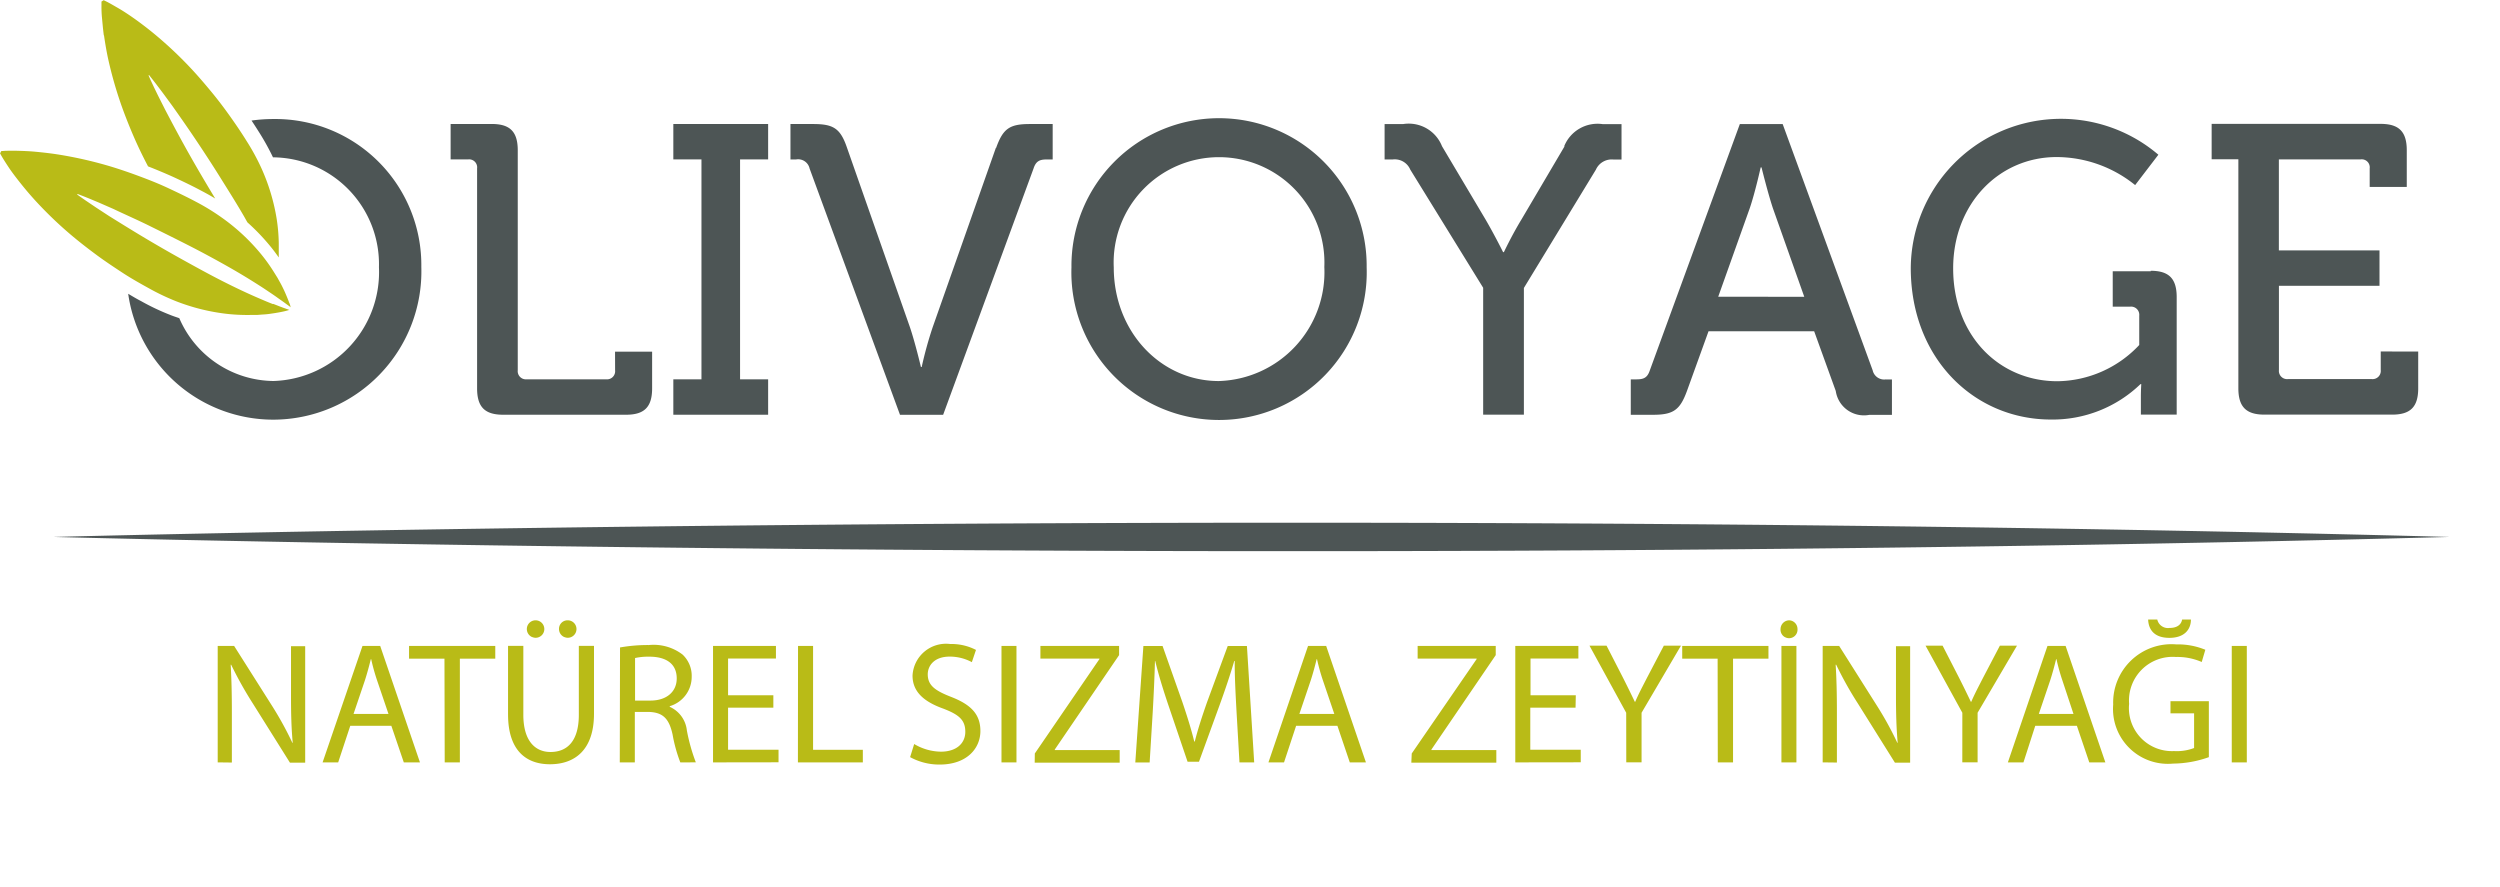
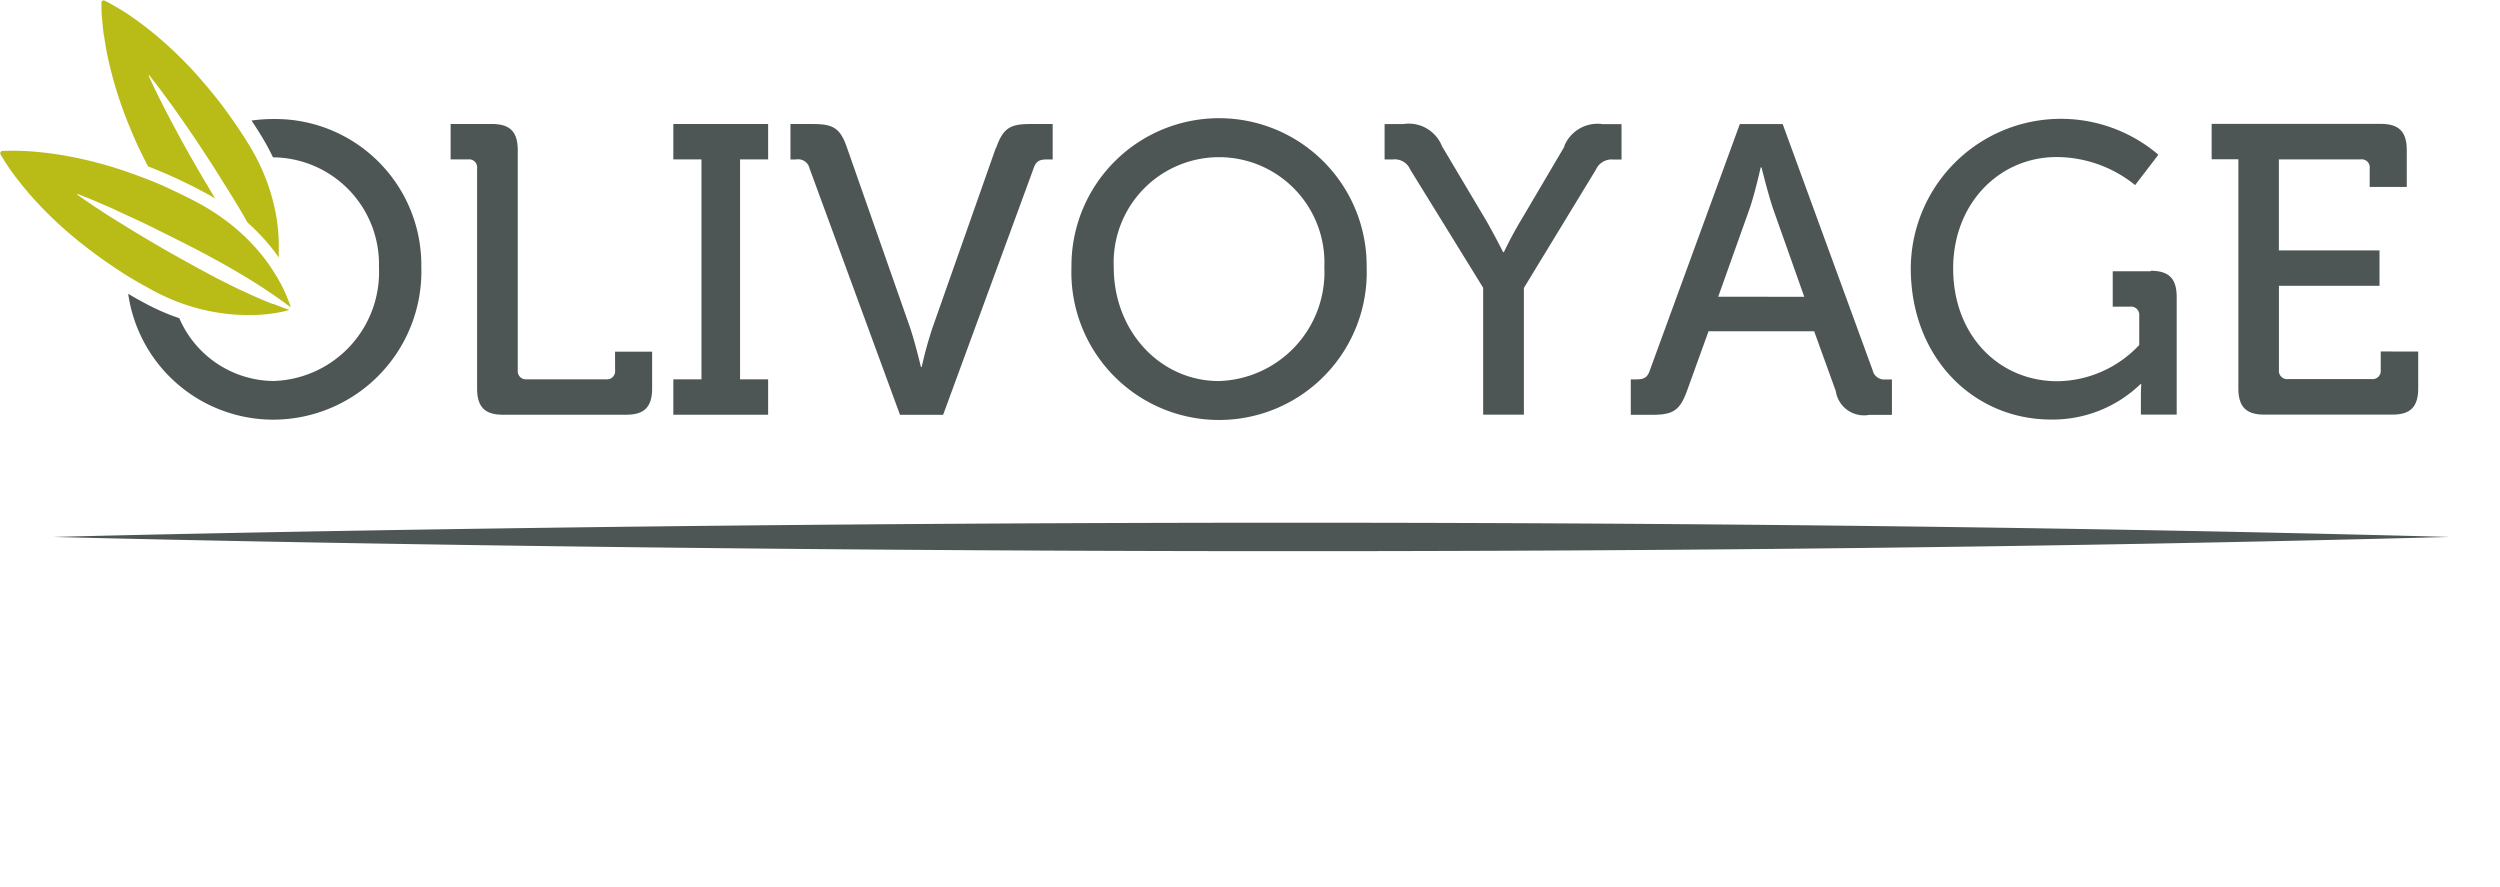
<svg xmlns="http://www.w3.org/2000/svg" width="163.49" height="58" viewBox="0 0 163.49 58">
  <g transform="translate(-744 -442.35)">
    <rect width="163.49" height="58" transform="translate(744 442.35)" fill="none" />
    <path d="M185.369,231.643c.063.44.142.933.251,1.456a26.314,26.314,0,0,0,.993,3.431c.222.6.467,1.214.734,1.826s.562,1.218.873,1.813l.03.06c.51.2,1.042.42,1.634.685.523.242,1.2.559,1.853.91.311.162.615.331.907.51-.185-.308-.374-.619-.559-.933-.516-.867-1.019-1.74-1.476-2.567s-.87-1.608-1.221-2.276l-.466-.923c-.136-.278-.255-.519-.347-.718-.192-.4-.291-.635-.291-.635l.036-.023.43.549.483.639.612.834c.437.619.946,1.34,1.472,2.124s1.082,1.631,1.615,2.485,1.069,1.7,1.545,2.521c.1.165.185.331.275.483a13.994,13.994,0,0,1,1.505,1.572c.2.242.374.483.543.721v-.969a11.648,11.648,0,0,0-.132-1.525,13.089,13.089,0,0,0-1.029-3.4,14.406,14.406,0,0,0-.933-1.707c-.347-.562-.725-1.115-1.108-1.654s-.8-1.089-1.224-1.6-.854-1.016-1.294-1.486a25.89,25.89,0,0,0-2.614-2.438c-.414-.331-.817-.635-1.181-.89s-.7-.473-.993-.642-.519-.3-.685-.387l-.255-.126-.146.089v.281a7.426,7.426,0,0,0,.033.781c.033.331.063.721.122,1.165m11.054,17.555c-.291-.109-.612-.248-.963-.4-.7-.3-1.5-.678-2.342-1.105s-1.73-.916-2.614-1.406-1.754-.993-2.567-1.479-1.565-.956-2.21-1.356l-.867-.566-.662-.447c-.367-.251-.572-.4-.572-.4l.023-.04s.238.089.662.258l.738.308.953.417c.688.331,1.5.682,2.346,1.1s1.754.867,2.647,1.323,1.787.943,2.607,1.409,1.575.936,2.213,1.35c.314.212.605.4.857.582s.476.331.662.476c.1.069.185.132.255.189a.563.563,0,0,1-.02-.069.967.967,0,0,0-.079-.235c-.073-.2-.185-.476-.331-.8-.079-.162-.165-.347-.268-.526q-.079-.139-.159-.288l-.182-.291a11.293,11.293,0,0,0-.887-1.254,13.087,13.087,0,0,0-2.607-2.422,14.32,14.32,0,0,0-1.654-1.012c-.582-.311-1.191-.6-1.8-.887s-1.237-.536-1.866-.771-1.251-.45-1.869-.639a26.469,26.469,0,0,0-3.49-.8c-.529-.083-1.026-.136-1.472-.179s-.844-.053-1.175-.063-.6,0-.781,0l-.288.02-.079.149s.046.086.139.245.238.387.42.662.42.592.7.946.592.734.953,1.132a25.619,25.619,0,0,0,2.581,2.475c.493.41,1.016.814,1.555,1.211s1.1.768,1.654,1.132,1.151.7,1.73,1.019a14.948,14.948,0,0,0,1.76.84,13.234,13.234,0,0,0,3.467.847,12.366,12.366,0,0,0,1.535.056h.331l.331-.026a5,5,0,0,0,.586-.06c.364-.05.662-.109.867-.156.1-.026.182-.046.238-.066l.073-.02-.3-.106c-.212-.073-.46-.172-.748-.285" transform="translate(565.43 213)" fill="#b9bb17" fill-rule="evenodd" />
    <path d="M213.19,262.547a9.7,9.7,0,0,1-9.671,9.965,9.585,9.585,0,0,1-9.5-8.232c.271.159.553.331.844.48a15.136,15.136,0,0,0,1.879.893c.2.083.41.149.619.222a6.782,6.782,0,0,0,6.157,4.109,7.124,7.124,0,0,0,6.9-7.438,6.99,6.99,0,0,0-6.9-7.189h-.03a15.709,15.709,0,0,0-.877-1.591c-.175-.278-.351-.553-.526-.814a10.21,10.21,0,0,1,1.433-.1,9.552,9.552,0,0,1,9.671,9.694m12.672,6.736a.533.533,0,0,1-.586.592h-5.194a.536.536,0,0,1-.586-.592V254.9c0-1.214-.5-1.724-1.7-1.724h-2.69v2.316h1.145a.526.526,0,0,1,.586.592v14.382c0,1.211.5,1.724,1.7,1.724h8.046c1.2,0,1.7-.513,1.7-1.724v-2.4h-2.425Zm3.808-13.79h1.84v14.382h-1.84v2.316h6.2v-2.316h-1.836V255.493h1.836v-2.316h-6.2Zm21.092-.754-4.129,11.722a25.262,25.262,0,0,0-.721,2.61h-.05s-.374-1.588-.721-2.61l-4.109-11.719c-.43-1.267-.88-1.562-2.21-1.562h-1.492v2.316h.371a.767.767,0,0,1,.88.592l5.912,16.106h2.822l5.912-16.106c.159-.486.4-.592.877-.592h.374v-2.316h-1.492c-1.323,0-1.754.294-2.207,1.562m24.232,7.808a9.658,9.658,0,1,1-19.305,0,9.653,9.653,0,1,1,19.305,0m-2.769,0a6.892,6.892,0,1,0-13.77,0c0,4.205,3.064,7.438,6.872,7.438a7.123,7.123,0,0,0,6.9-7.438m15.712-7.917-2.825,4.794c-.639,1.052-1.145,2.131-1.145,2.131h-.053s-.533-1.079-1.145-2.131l-2.849-4.794a2.339,2.339,0,0,0-2.531-1.452h-1.224v2.316h.533a1.1,1.1,0,0,1,1.145.662l4.768,7.729v8.3h2.663v-8.288L290,256.165a1.132,1.132,0,0,1,1.171-.662h.506v-2.316h-1.224a2.35,2.35,0,0,0-2.528,1.452m21.036,15.246h.4V272.2h-1.489a1.863,1.863,0,0,1-2.184-1.562l-1.413-3.907h-6.908l-1.409,3.9c-.453,1.237-.88,1.562-2.21,1.562h-1.466v-2.316h.367c.483,0,.721-.109.88-.592l5.886-16.106h2.8l5.886,16.106a.771.771,0,0,0,.88.592m-5.353-5.4-2.051-5.79c-.331-.993-.744-2.67-.744-2.67h-.056s-.371,1.671-.715,2.67L298,264.473Zm22.66-1.671H323.8v2.316h1.145a.536.536,0,0,1,.589.592v1.916a7.458,7.458,0,0,1-5.353,2.369c-3.808,0-6.816-2.978-6.816-7.381,0-4.232,3.007-7.279,6.763-7.279a8.2,8.2,0,0,1,5.138,1.833l1.519-1.985a9.82,9.82,0,0,0-16.192,7.408c0,5.926,4.156,9.909,9.165,9.909a8.271,8.271,0,0,0,5.856-2.316h.053s-.026.4-.026.811v1.184h2.342V264.5c0-1.214-.506-1.724-1.7-1.724m15.044,5.277v1.214a.536.536,0,0,1-.586.592h-5.486a.536.536,0,0,1-.586-.592v-5.509h6.577v-2.316h-6.581V255.49h5.35a.526.526,0,0,1,.589.592v1.211h2.425v-2.4c0-1.214-.509-1.724-1.707-1.724H330.269v2.316h1.747v14.974c0,1.211.506,1.724,1.7,1.724h8.361c1.2,0,1.7-.513,1.7-1.724v-2.4ZM189.13,280.182s78.005,2.094,156.7,0c-78.694-2.094-156.7,0-156.7,0" transform="translate(558.364 197.282)" fill="#4d5555" />
-     <path d="M-669.74-399.975l.266-.857a3.476,3.476,0,0,0,1.749.5c1,0,1.594-.533,1.594-1.3s-.409-1.119-1.436-1.513c-1.243-.444-2.015-1.085-2.015-2.162a2.193,2.193,0,0,1,2.466-2.065,3.477,3.477,0,0,1,1.683.386l-.27.8a3.047,3.047,0,0,0-1.448-.363c-1.038,0-1.436.621-1.436,1.158,0,.714.463,1.062,1.513,1.471,1.289.5,1.93,1.12,1.93,2.239s-.868,2.192-2.667,2.192h-.026A3.967,3.967,0,0,1-669.74-399.975Zm-26.294-2.791v-4.485h1v4.508c0,1.706.772,2.432,1.776,2.432,1.127,0,1.853-.749,1.853-2.432v-4.508h.992v4.442c0,2.339-1.231,3.3-2.88,3.3C-694.841-399.508-696.033-400.4-696.033-402.765Zm106.026,2.195a3.585,3.585,0,0,1-1.056-2.843,3.816,3.816,0,0,1,4.126-3.933,4.7,4.7,0,0,1,1.9.351l-.236.8a3.964,3.964,0,0,0-1.687-.328,2.851,2.851,0,0,0-3.061,3.065,2.812,2.812,0,0,0,2.937,3.088,3.169,3.169,0,0,0,1.312-.2v-2.27h-1.544v-.791h2.509l0,3.659a7.107,7.107,0,0,1-2.339.421c-.113.011-.227.016-.34.016A3.585,3.585,0,0,1-590.007-400.57Zm-46.955.958.027-.6,4.246-6.176v-.031h-3.86v-.826h5.107v.6l-4.207,6.176v.035h4.246v.822Zm-24.63,0,.008-.6,4.226-6.176v-.031h-3.86v-.826h5.145v.6l-4.207,6.176v.035h4.246v.822Zm56.255,0-2.416-3.86a23.647,23.647,0,0,1-1.424-2.544h-.035c.058.961.081,1.876.081,3.142v3.254l-.93-.011v-7.616h1.077l2.439,3.86a21.652,21.652,0,0,1,1.366,2.478h.023c-.089-1.019-.112-1.93-.112-3.13v-3.188h.926v7.616Zm-104.959,0-2.42-3.86a25,25,0,0,1-1.424-2.544h-.031c.054.961.077,1.876.077,3.142v3.254l-.926-.011v-7.616h1.073l2.444,3.86a22.232,22.232,0,0,1,1.366,2.478h.023c-.093-1.019-.112-1.93-.112-3.13v-3.188h.927v7.616Zm126.987-.019v-7.616h.984v7.616Zm-9.318,0-.811-2.393h-2.721l-.772,2.393h-1.019l2.59-7.616h1.185l2.6,7.616ZM-595.182-405l-.745,2.2h2.266l-.726-2.192a13.24,13.24,0,0,1-.386-1.39h-.023C-594.908-405.93-595.031-405.467-595.182-405Zm-5.747,2.123-2.405-4.385h1.115l1.077,2.1c.294.579.517,1.042.772,1.571h.023c.212-.494.475-.992.772-1.571l1.1-2.1h1.119l-2.575,4.385v3.242l-1,0Zm-11.831,3.246v-7.616h.98v7.616Zm-4.161,0-.011-6.782h-2.316v-.834h5.64v.834h-2.316v6.782Zm-5.99-3.246-2.4-4.385h1.116l1.077,2.1c.293.579.517,1.042.772,1.571h.023c.212-.494.475-.992.772-1.571l1.1-2.1h1.12l-2.575,4.385v3.242l-1,0Zm-7.253,3.246v-7.616h4.126v.826h-3.13v2.4h2.961l-.016.814h-2.96v2.748h3.3v.822Zm-10.823,0-.81-2.393h-2.7l-.791,2.393h-1.019l2.59-7.616h1.185l2.6,7.616ZM-643.539-405l-.745,2.2H-642l-.745-2.192a13.256,13.256,0,0,1-.386-1.39h-.023C-643.264-405.93-643.388-405.467-643.539-405Zm-4.663,5.369-.193-3.343c-.058-1.065-.127-2.339-.116-3.289h-.031c-.263.892-.579,1.841-.961,2.891l-1.347,3.7h-.745l-1.231-3.628c-.363-1.073-.668-2.057-.884-2.96h-.019c-.023.949-.081,2.223-.147,3.366l-.2,3.266h-.938l.529-7.616h1.254l1.3,3.682c.317.938.579,1.776.772,2.567h.035c.193-.772.463-1.606.8-2.567l1.355-3.682h1.255l.475,7.616Zm-15.563,0v-7.616h.98v7.616Zm-13.313,0,.008-7.616h.984v6.793h3.254v.822Zm-5.551,0v-7.616h4.114v.826h-3.13v2.4h2.961v.814h-2.961v2.748h3.3v.822Zm-2.139,0a9.7,9.7,0,0,1-.505-1.818c-.228-1.05-.633-1.447-1.544-1.482h-.926v3.3h-.984l.016-7.516a10.378,10.378,0,0,1,1.887-.158,3.115,3.115,0,0,1,2.2.621,1.9,1.9,0,0,1,.6,1.447,2,2,0,0,1-1.436,1.93v.042a1.91,1.91,0,0,1,1.12,1.544,11.98,11.98,0,0,0,.587,2.088Zm-2.96-6.821v2.779h1.007c1.05,0,1.718-.575,1.718-1.447,0-.98-.714-1.413-1.752-1.424l-.114,0A3.956,3.956,0,0,0-687.727-406.456Zm-12.448,6.821-.016-6.782h-2.316v-.834h5.639v.834h-2.316v6.782Zm-2.675,0-.815-2.393h-2.686l-.791,2.393h-1.019l2.609-7.616h1.158l2.6,7.616ZM-705.393-405l-.745,2.2h2.285l-.745-2.192a13.3,13.3,0,0,1-.386-1.39h-.023C-705.12-405.93-705.243-405.467-705.393-405Zm92.839-2.834a.557.557,0,0,1-.263-.52.576.576,0,0,1,.564-.568.567.567,0,0,1,.544.568.556.556,0,0,1-.263.52.556.556,0,0,1-.291.082A.555.555,0,0,1-612.555-407.839Zm-81.9.011a.572.572,0,0,1-.351-.531.571.571,0,0,1,.568-.568.572.572,0,0,1,.531.351.572.572,0,0,1-.123.625.572.572,0,0,1-.4.167A.572.572,0,0,1-694.451-407.827Zm105.673-1.152h.6a.714.714,0,0,0,.8.552c.552,0,.772-.259.826-.552h.575c0,.668-.44,1.2-1.413,1.2S-588.755-408.3-588.778-408.98Zm-103.565,1.153a.571.571,0,0,1-.355-.532.555.555,0,0,1,.157-.4.556.556,0,0,1,.395-.168.572.572,0,0,1,.542.34.571.571,0,0,1-.113.629.57.57,0,0,1-.409.173A.57.57,0,0,1-692.344-407.826Z" transform="translate(1473.258 891.838)" fill="#b9bb17" />
  </g>
</svg>